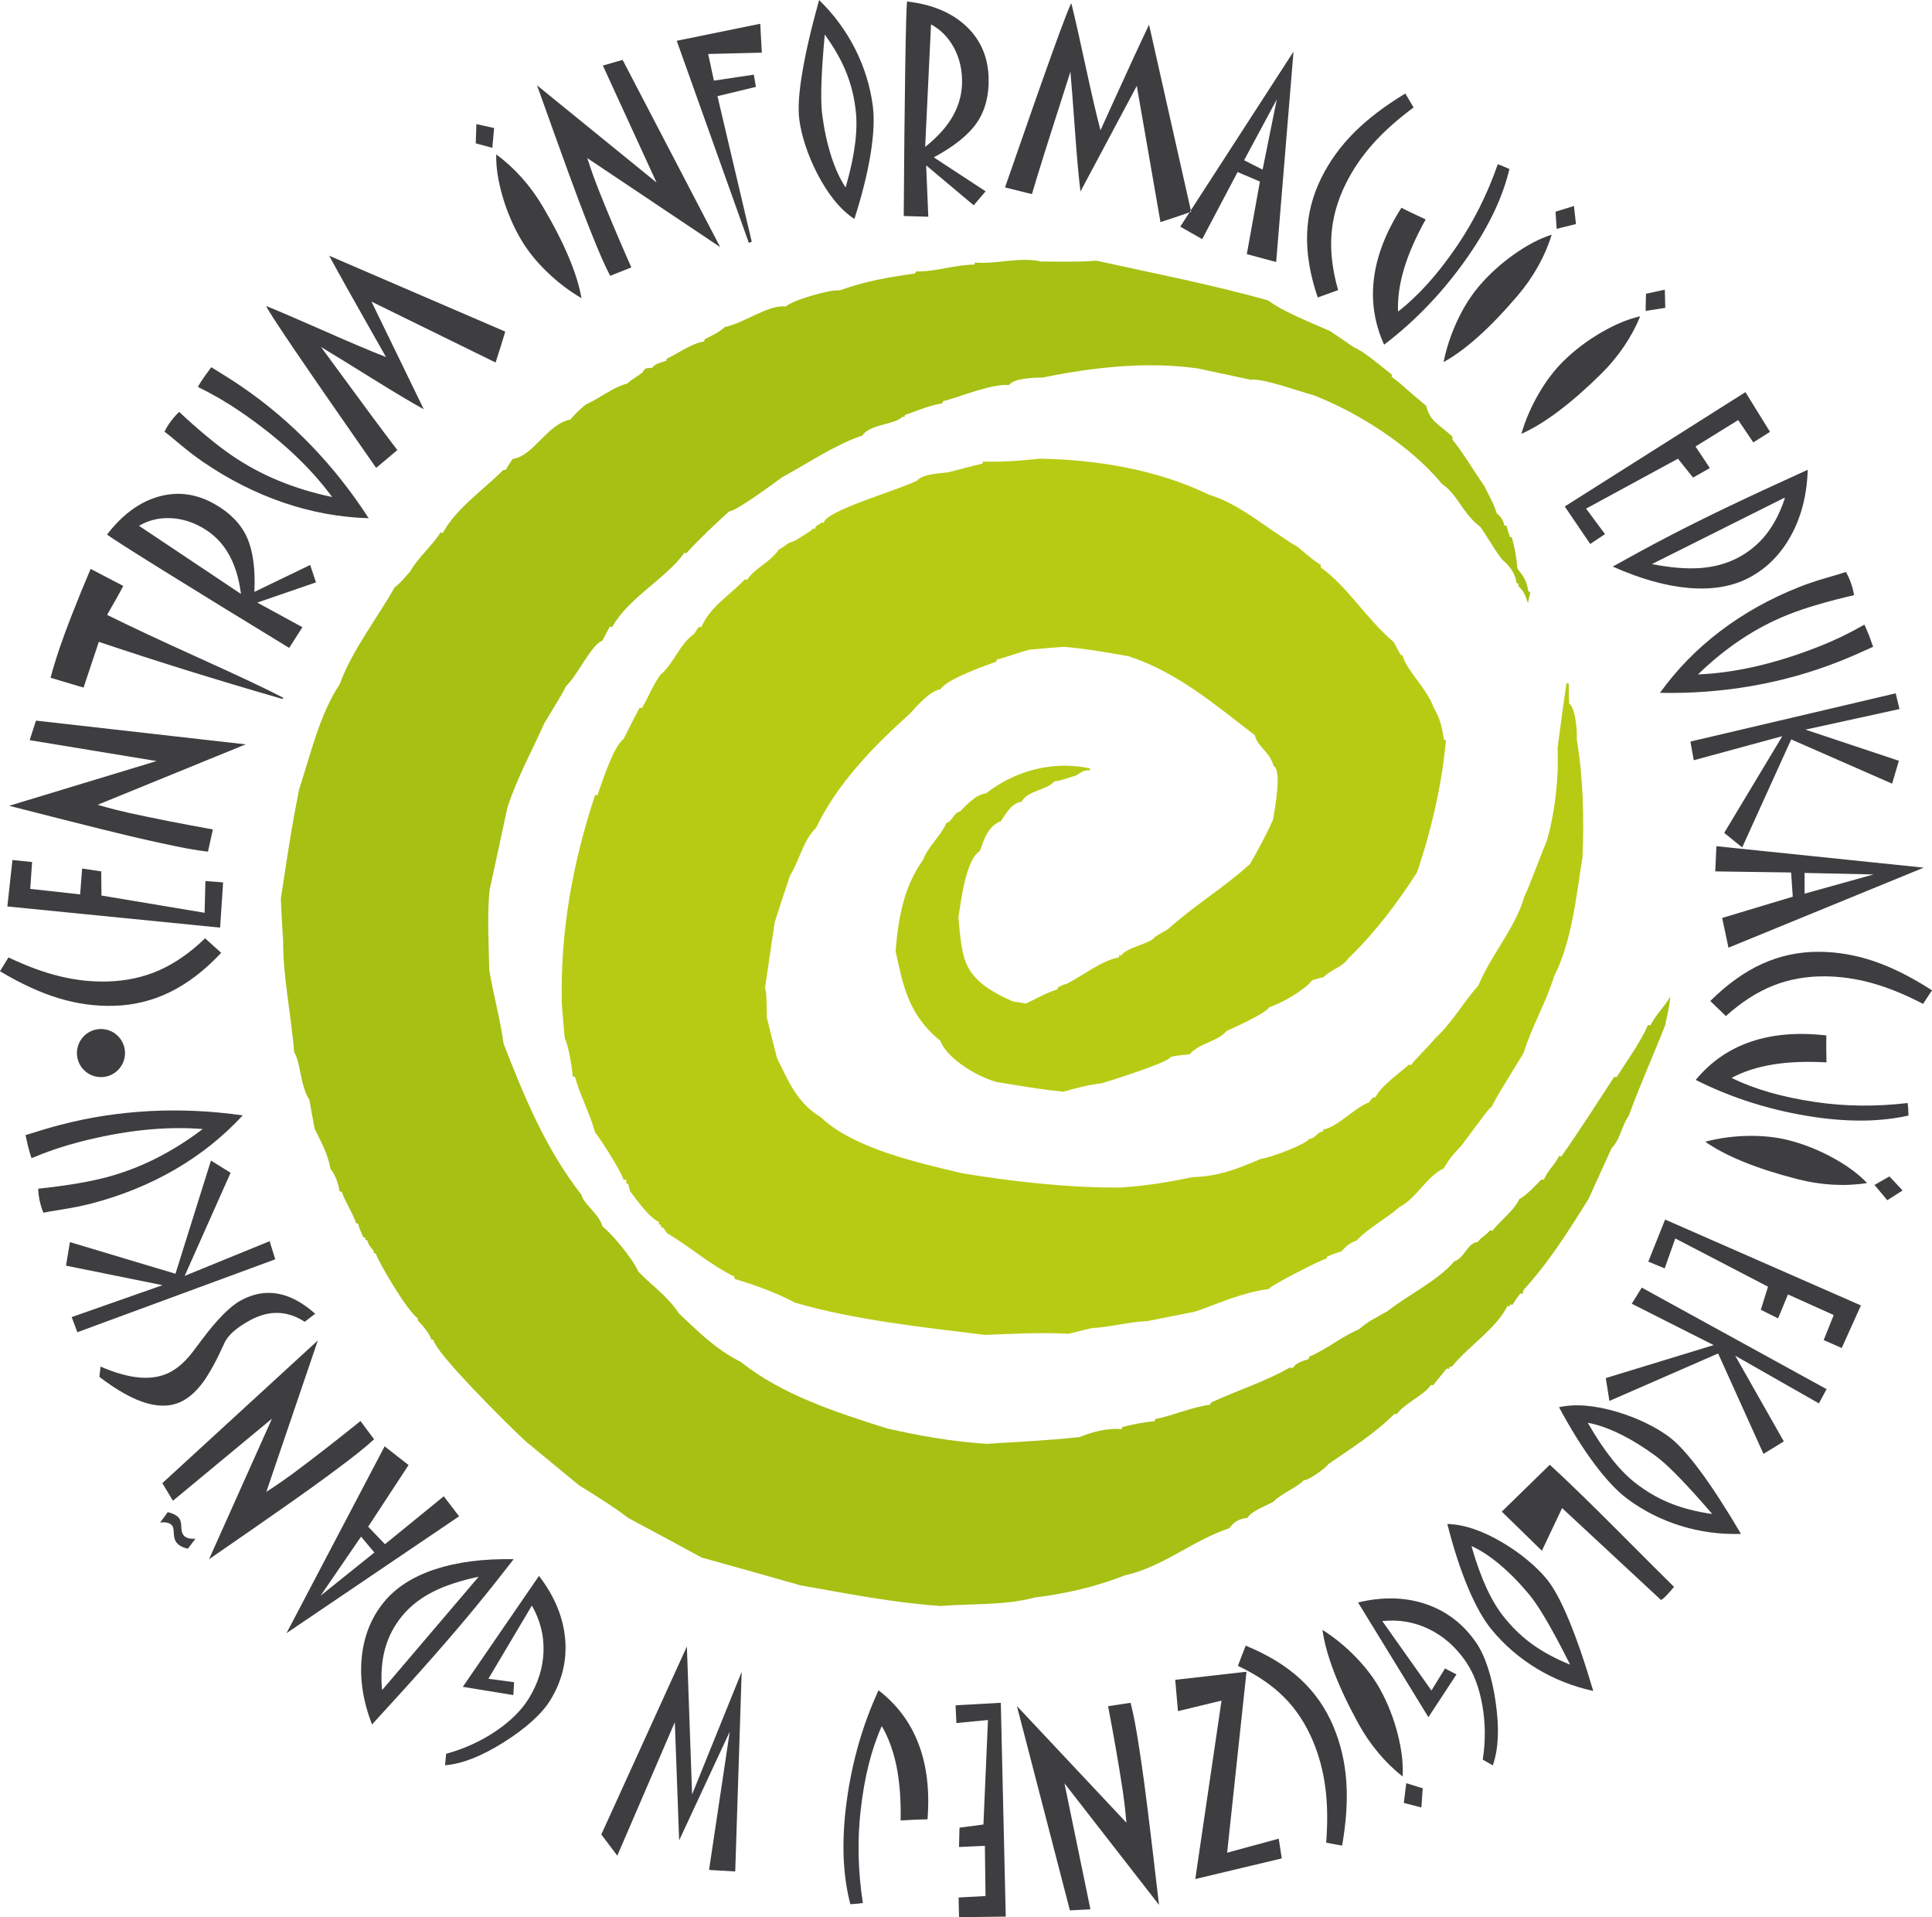
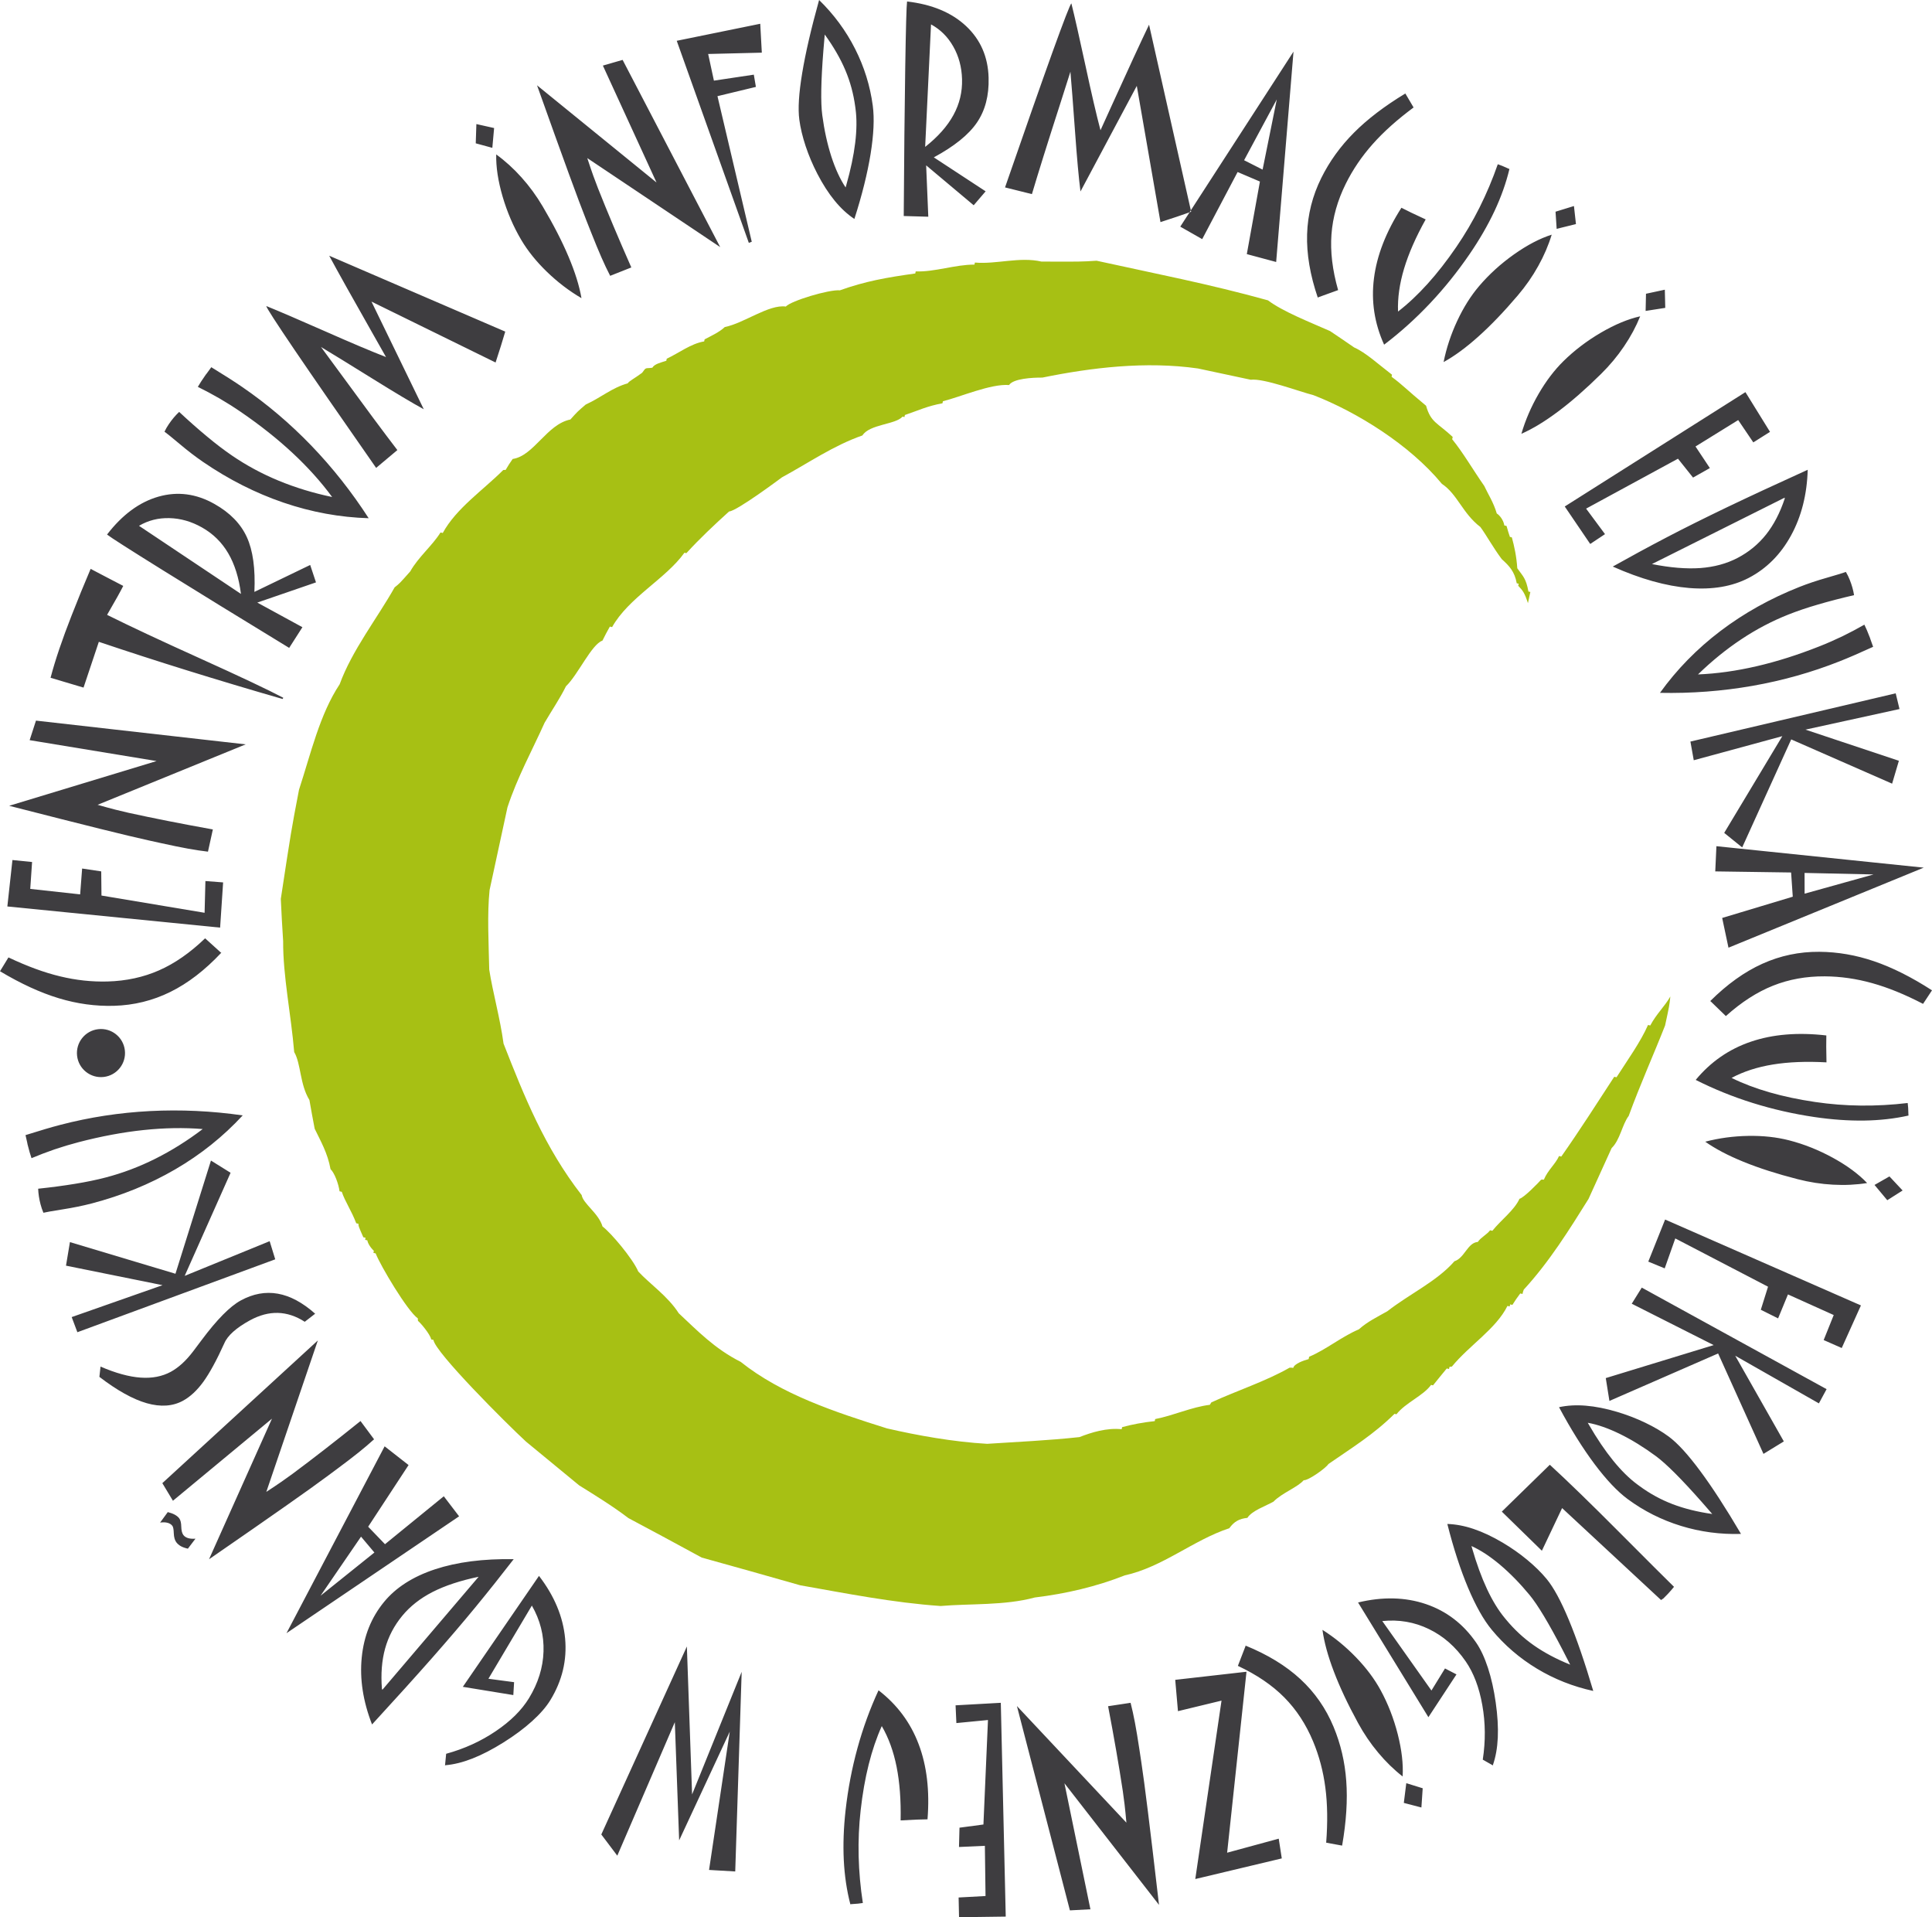
<svg xmlns="http://www.w3.org/2000/svg" version="1.1" id="Warstwa_1" x="0px" y="0px" width="412.639px" height="409.386px" viewBox="0 0 412.639 409.386" enable-background="new 0 0 412.639 409.386" xml:space="preserve">
  <path fill-rule="evenodd" clip-rule="evenodd" fill="#A7C014" d="M170.905,338.505c-7.046-2.023-14.037-3.969-21.028-5.914  c-5.212-2.853-10.437-5.643-15.662-8.433c-3.334-2.551-7.463-5.088-10.508-6.979c-3.788-3.117-7.575-6.234-11.362-9.352  c-4.2-3.871-19.41-19.058-19.771-21.713c-0.206-0.048-0.343-0.079-0.48-0.111c-0.194-1.1-2.377-3.648-2.816-3.947  c-0.028-0.204-0.056-0.408-0.029-0.534c-2.25-1.575-8.05-11.355-9.015-13.887c-0.206-0.047-0.343-0.079-0.479-0.11  c0.041-0.188,0.068-0.314,0.095-0.44c-0.837-0.786-1.346-1.762-1.388-2.232c-0.206-0.048-0.343-0.079-0.48-0.111  c0.041-0.188,0.068-0.313,0.095-0.439c-0.206-0.048-0.343-0.079-0.479-0.11c-1.06-2.421-1.06-2.421-1.033-2.877  c-0.206-0.047-0.343-0.079-0.48-0.11c-1.005-2.672-2.434-4.717-3.082-6.713c-0.206-0.048-0.343-0.079-0.48-0.111  c-0.222-1.634-1.09-3.944-1.927-4.731c-0.623-3.44-2.094-5.957-3.387-8.629c-0.415-2.075-0.762-4.133-1.122-6.129  c-2.075-3.381-1.782-7.73-3.253-10.247c-0.687-8.138-2.401-16.183-2.361-23.691c-0.211-3.016-0.354-6.017-0.497-9.017  c2.218-14.588,2.218-14.588,3.886-23.302c2.547-7.787,4.408-16.061,8.683-22.524c2.657-7.299,8.11-14.215,11.742-20.696  c1.04-0.815,1.04-0.815,3.322-3.387c1.748-3.091,4.716-5.504,6.478-8.328c0.137,0.031,0.274,0.063,0.48,0.11  c2.867-5.272,8.682-9.204,12.907-13.437c0.15-0.031,0.301-0.063,0.507-0.015c0.464-0.816,0.997-1.616,1.516-2.354  c4.534-0.667,7.288-7.416,12.328-8.427c1.518-1.694,1.518-1.694,3.282-3.199c3.271-1.486,5.596-3.586,8.965-4.522  c0.246-0.471,1.532-1.097,3.078-2.256c0.929-1.302,0.615-0.847,2.176-1.08c0.464-0.816,1.82-1.096,2.984-1.487  c0.041-0.188,0.068-0.314,0.095-0.439c2.56-1.189,5.159-3.226,7.994-3.692c0.041-0.188,0.068-0.314,0.095-0.439  c1.382-0.736,3.134-1.518,4.31-2.631c4.136-0.825,9.403-4.883,13.034-4.374c1.053-1.208,9.213-3.674,11.543-3.465  c5.38-1.922,9.873-2.73,16.104-3.598c0.041-0.188,0.068-0.314,0.095-0.439c4.069,0.149,8.45-1.477,12.547-1.453  c0.041-0.188,0.067-0.314,0.095-0.439c4.591,0.401,9.561-1.286,14.221-0.209c8.412,0.032,8.412,0.032,11.769-0.182  c12.157,2.678,24.108,4.978,36.597,8.457c3.156,2.378,8.859,4.619,13.261,6.559c1.701,1.119,3.389,2.3,5.146,3.497  c2.495,1.104,5.131,3.56,8.094,5.827c-0.026,0.125-0.054,0.251-0.095,0.44c2.36,1.732,3.28,2.802,7.369,6.187  c1.021,3.599,2.391,3.586,5.685,6.655c-0.026,0.125-0.067,0.314-0.108,0.502c2.28,2.769,4.425,6.496,6.843,9.956  c0.784,1.698,1.979,3.491,2.683,5.896c0.453,0.237,1.441,1.322,1.608,2.547c0.137,0.032,0.274,0.064,0.479,0.111  c0.193,0.77,0.455,1.556,0.717,2.341c0.138,0.032,0.274,0.064,0.411,0.095c0.524,1.902,0.995,4.054,1.164,6.599  c1.209,1.73,1.854,2.077,2.38,4.968c0.137,0.032,0.274,0.063,0.411,0.095c-0.163,0.754-0.339,1.57-0.516,2.387  c-0.689-2.137-1.074-2.688-2.076-3.71c0.041-0.188,0.068-0.314,0.095-0.44c-0.137-0.032-0.274-0.063-0.411-0.095  c-0.457-2.545-1.638-3.741-3.202-5.158c-1.896-2.548-3.229-5.033-4.562-6.857c-3.828-2.929-4.892-6.999-8.225-9.22  c-6.84-8.306-18.129-15.333-27.425-18.932c-3.002-0.76-10.652-3.648-13.392-3.292c-3.783-0.809-7.565-1.617-11.28-2.409  c-11.169-1.592-22.771-0.184-33.233,1.948c-2.082-0.02-6.233,0.208-7.107,1.589c-3.892-0.306-10.407,2.541-14.132,3.46  c-0.027,0.125-0.055,0.251-0.095,0.439c-3.218,0.575-5.23,1.561-8.024,2.499c-0.027,0.125-0.054,0.251-0.095,0.439  c-0.137-0.032-0.274-0.063-0.411-0.095c-1.449,1.709-7.039,1.604-8.569,4.021c-6.147,2.14-11.483,5.853-17.19,8.952  c0,0-9.618,7.208-11.289,7.283c-3.132,2.837-6.291,5.8-9.121,8.904c-0.137-0.032-0.274-0.063-0.411-0.095  c-4.017,5.6-11.928,9.575-15.451,15.882c-0.206-0.047-0.343-0.079-0.479-0.111c-0.573,0.988-1.079,1.993-1.583,2.997  c-2.328,0.781-5.26,7.357-7.79,9.74c-1.283,2.605-2.963,5.052-4.561,7.782c-2.633,5.854-5.827,11.644-7.938,18.08  c-1.263,5.841-2.539,11.745-3.815,17.648c-0.538,5.151-0.198,11.23-0.077,16.996c0.75,4.854,2.308,10.292,3.059,15.807  c4.406,11.239,8.798,22.211,16.682,32.342c0.318,1.854,3.625,3.87,4.452,6.699c1.797,1.339,6.439,6.829,7.636,9.611  c2.389,2.597,6.34,5.29,8.649,8.923c3.953,3.683,7.646,7.569,13.228,10.376c8.713,6.959,20.133,10.719,31.251,14.211  c6.511,1.505,14.131,2.869,21.379,3.292c6.425-0.428,12.96-0.698,19.74-1.439c2.519-1.001,5.832-2.016,8.997-1.68  c0.041-0.188,0.068-0.313,0.096-0.439c2.067-0.577,4.615-1.044,6.971-1.291c0.041-0.188,0.068-0.313,0.096-0.439  c3.902-0.746,7.749-2.562,11.666-3.041c0.109-0.173,0.219-0.345,0.328-0.518c5.435-2.503,11.623-4.502,16.714-7.414  c0.219-0.016,0.507-0.015,0.781,0.049c0.189-0.879,2.216-1.598,3.284-1.879c0.041-0.188,0.081-0.377,0.108-0.502  c3.642-1.532,6.896-4.275,10.62-5.854c1.874-1.678,3.954-2.647,6.09-3.868c4.76-3.714,10.592-6.389,14.323-10.67  c2.163-0.688,2.801-3.969,4.992-4.122c0.643-0.973,1.833-1.488,2.626-2.492c0.137,0.031,0.273,0.063,0.479,0.11  c1.872-2.337,4.69-4.389,5.796-6.837c0.903-0.187,4.049-3.417,4.623-4.075c0.15-0.031,0.369-0.047,0.575,0.001  c0.887-2.104,2.432-3.263,3.251-5.052c0.137,0.032,0.273,0.063,0.479,0.111c3.948-5.616,7.65-11.421,11.311-17.037  c0.137,0.031,0.274,0.063,0.479,0.111c2.281-3.562,5.164-7.577,6.732-11.172c0.138,0.032,0.274,0.063,0.48,0.111  c1.338-2.526,3.115-4.094,4.289-6.196c-0.215,1.994-0.215,1.994-1.125,6.202c-2.398,6.105-5.305,12.556-7.771,19.306  c-1.407,1.851-1.825,5.117-3.645,6.872c-1.637,3.579-3.287,7.22-4.938,10.86c-4.069,6.511-8.372,13.431-13.827,19.357  c-0.136,0.298-0.204,0.612-0.271,0.926c-0.206-0.047-0.343-0.079-0.479-0.11c-0.602,0.784-1.135,1.584-1.681,2.447  c-0.206-0.048-0.343-0.08-0.48-0.111c-0.026,0.126-0.054,0.251-0.095,0.439c-0.205-0.047-0.343-0.079-0.479-0.11  c-2.43,4.911-8.148,8.403-11.866,12.952c-0.22,0.015-0.37,0.046-0.521,0.077c-0.027,0.125-0.055,0.251-0.096,0.439  c-0.205-0.047-0.343-0.079-0.479-0.111c-0.971,1.161-1.954,2.385-2.938,3.607c-0.137-0.031-0.274-0.063-0.411-0.095  c-1.735,2.368-5.418,3.76-7.399,6.27c-0.138-0.032-0.274-0.063-0.411-0.096c-4.485,4.437-9.125,7.256-14.118,10.718  c-0.465,0.815-4.295,3.557-5.282,3.461c-1.34,1.537-4.611,2.693-6.457,4.574c-1.643,0.939-4.586,1.908-5.569,3.461  c-1.768,0.186-2.835,0.796-3.859,2.207c-7.832,2.608-14.164,8.268-22.326,10.074c-6.133,2.407-12.501,3.903-19.226,4.723  c-6.423,1.747-13.877,1.278-20.109,1.816C190.75,342.233,180.608,340.22,170.905,338.505" />
-   <path fill-rule="evenodd" clip-rule="evenodd" fill="#B8CB14" d="M218.223,171.167c-2.29,0.367-3.294,2.55-4.499,4.205  c-2.608,0.995-3.56,3.741-4.412,6.319c-3.036,1.851-4.039,10.64-4.618,14.188c0.879,9.158,0.731,13.147,11.602,17.947  c0.91,0.148,1.821,0.297,2.802,0.457c2.099-0.954,4.325-2.258,6.754-3.034c0.029-0.181,0.049-0.301,0.068-0.421  c0.521-0.101,0.809-0.548,1.769-0.699c3.197-1.517,7.667-5.109,11.287-5.691c0.029-0.18,0.059-0.361,0.079-0.481  c0.14,0.023,0.28,0.046,0.42,0.069c1.075-1.739,6.545-2.637,7.11-3.903c0.889-0.596,1.838-1.12,2.786-1.645  c5.736-5.177,12.027-8.904,17.604-13.983c1.801-3.102,3.562-6.396,4.932-9.506c0.354-2.166,1.948-10.611,0.074-11.473  c-0.739-2.961-3.494-4.151-3.973-6.514c-8.814-6.81-16.519-13.377-26.884-16.86c-4.965-0.872-9.369-1.653-13.912-2.023  c-2.471,0.152-4.882,0.376-7.292,0.6c-2.399,0.597-5.017,1.651-7.036,2.125c-0.02,0.12-0.039,0.24-0.068,0.421  c-2.219,0.811-10.683,3.752-11.977,5.949c-2.2,0.258-5.13,3.67-6.446,5.122c-7.921,7.104-15.62,15.048-20.103,24.443  c-2.822,2.75-3.39,6.67-5.54,10.147c-1.12,3.337-2.24,6.673-3.29,10.022c-0.686,4.642-1.372,9.284-2.067,13.987  c0.304,1.223,0.304,1.223,0.4,6.363c0.679,2.889,1.429,5.79,2.178,8.69c2.124,4.175,4.071,9.433,9.253,12.501  c6.904,6.622,20.219,9.659,30.331,12.051c10.72,1.75,22.439,3.106,33.744,3.038c5.381-0.357,9.961-1.092,15.47-2.23  c5.492-0.153,9.568-1.772,14.594-3.916c1.9-0.184,9.564-3.069,10.262-4.253c1.37-0.022,1.526-1.418,2.916-1.562  c0.029-0.18,0.049-0.301,0.068-0.421c3.189-0.591,6.579-4.606,9.797-5.811c0.448-0.544,0.457-1.036,1.406-1.129  c1.104-2.352,5.156-5.147,7.102-6.929c0.141,0.022,0.28,0.045,0.49,0.079c0.418-0.796,3.391-3.583,5.185-5.76  c3.641-3.357,6.009-7.726,9.169-11.224c2.83-6.762,7.904-12.293,9.765-18.844c1.551-3.328,3.325-8.472,4.835-11.992  c1.802-6.189,2.607-13.775,2.309-19.875c0.615-4.654,1.222-9.248,1.897-13.83c0.14,0.022,0.28,0.045,0.49,0.08  c-0.016,1.417,0.039,2.846,0.094,4.275c1.303,0.83,1.738,5.656,1.625,7.674c1.355,8.001,1.583,16.744,1.219,25.144  c-1.286,7.878-2.194,17.856-6.103,25.493c-1.594,5.358-4.769,10.706-6.472,16.294c-5.882,9.599-5.882,9.599-6.847,11.54  c-0.56,0.341-0.56,0.341-6.457,8.27c-1.565,1.658-2.612,2.784-3.736,4.824c-3.826,1.845-5.703,6.293-9.479,8.27  c-2.693,2.401-6.788,4.573-9.151,7.151c-1.759,0.639-2.137,1.194-3.254,2.309c-1.06,0.321-2.059,0.714-3.058,1.106  c-0.02,0.12-0.039,0.24-0.069,0.421c-1.03,0.141-12.257,5.903-12.354,6.505c-5.811,0.78-10.565,3.029-15.752,4.838  c-3.419,0.677-6.839,1.354-10.258,2.03c-3.981,0.153-7.909,1.303-11.751,1.479c-1.719,0.398-3.368,0.809-5.018,1.219  c-6.204-0.333-12.016,0.015-17.808,0.243c-13.471-1.644-28.172-3.24-40.599-6.873c-4.239-2.235-8.656-3.821-12.912-5.071  c-0.041-0.191-0.082-0.384-0.062-0.504c-5.591-2.765-9.585-6.504-14.385-9.264c-0.754-1.11-0.674-1.159-1.355-1.394  c0.029-0.181,0.049-0.301,0.068-0.421c-0.21-0.035-0.35-0.058-0.49-0.08c0.03-0.181,0.059-0.361,0.079-0.481  c-2.405-1.134-5.229-5.423-6.193-6.568c-0.132-0.515-0.263-1.03-0.395-1.546c-0.2-0.095-0.331-0.178-0.471-0.2  c0.039-0.24,0.079-0.481,0.108-0.662c-0.28-0.045-0.491-0.08-0.701-0.114c-0.024-1.177-5.593-9.804-5.994-9.992  c-1.174-4.267-3.387-8.333-4.309-11.941c-0.21-0.034-0.351-0.057-0.49-0.08c-0.167-2.064-0.962-6.887-1.697-8.118  c-0.238-2.509-0.476-5.018-0.644-7.515c-0.3-15.793,2.387-30.05,7.114-44.468c0.14,0.022,0.28,0.046,0.49,0.08  c1.032-2.795,3.339-10.322,5.645-12.107c1.083-2.231,2.237-4.451,3.381-6.61c0.14,0.023,0.28,0.046,0.49,0.08  c1.493-2.535,2.286-4.751,3.88-7.023c3.103-2.705,4.091-6.557,7.266-8.817c0.298-0.507,0.667-1.002,1.036-1.498  c0.14,0.023,0.28,0.046,0.49,0.08c2.046-4.605,5.981-6.68,9.292-10.215c0.14,0.022,0.28,0.045,0.49,0.08  c1.792-2.609,4.921-3.705,6.813-6.483c1.558-0.733,1.516-1.358,3.236-1.756c3.674-2.241,3.674-2.241,3.963-2.688  c0.14,0.023,0.28,0.046,0.49,0.08c0.157-0.962,0.998-0.825,1.376-1.381c0.14,0.023,0.28,0.046,0.49,0.08  c0.432-2.646,15.576-6.843,19.96-9.029c1.086-1.367,4.567-1.539,6.767-1.798c2.409-0.656,4.808-1.253,7.208-1.849  c0.029-0.181,0.049-0.301,0.068-0.421c3.862,0.136,8.083-0.163,12.113-0.616c11.626,0.168,25.028,2.232,36.15,7.69  c6.659,1.951,12.599,7.428,19.033,11.195c3.351,2.832,3.351,2.832,4.914,3.828c-0.02,0.12-0.049,0.301-0.079,0.481  c5.735,4.085,9.779,11.043,15.598,15.944c0.503,0.885,0.996,1.83,1.488,2.775c0.141,0.023,0.281,0.046,0.421,0.068  c0.6,2.938,5.295,7.224,6.658,11.213c1.298,2.188,1.733,3.926,2.192,6.841c0.141,0.023,0.28,0.046,0.42,0.069  c-0.861,9.245-3.021,18.957-6.193,28.256c-4.142,6.425-8.834,12.698-14.649,18.355c-1.563,2.091-3.284,2.057-5.329,4.008  c-0.82,0.175-1.649,0.409-2.409,0.656c-1.555,2.03-6.407,4.882-9.136,5.733c-0.796,1.352-7.71,4.483-9.099,5.06  c-2.123,2.432-5.734,2.521-7.938,5.003c-0.819,0.175-2.251,0.126-4.05,0.573c-0.187,1.143-14.279,5.512-14.729,5.623  c-3.23,0.399-5.569,1.067-8.208,1.81c-5.225-0.605-5.225-0.605-14.333-2.093c-4.937-1.484-10.641-5.317-11.942-8.803  c-7.051-5.72-7.992-12.294-9.544-19.093c0.578-7.068,1.738-13.732,5.842-19.484c1.32-3.242,3.775-5.064,5.037-7.946  c1.27-0.287,1.514-2.223,2.833-2.377c1.207-1.223,3.57-3.801,5.601-3.902c5.778-4.552,13.903-7.178,22.232-5.324  c-0.02,0.12-0.039,0.241-0.068,0.421c-1.262-0.206-2.029,0.533-2.828,1.021c-1.819,0.567-3.208,1.144-4.748,1.324  C223.658,168.719,219.476,168.777,218.223,171.167" />
  <path fill-rule="evenodd" clip-rule="evenodd" fill="#3E3D40" d="M5.45,242.382c1.562-0.485,2.954-0.917,4.164-1.276  c1.209-0.358,2.327-0.667,3.335-0.931c6.192-1.612,12.559-2.588,19.108-2.929c6.552-0.334,13.139-0.028,19.78,0.926  c-4.168,4.515-8.981,8.365-14.436,11.535c-5.454,3.171-11.409,5.596-17.871,7.279c-1.843,0.479-3.893,0.899-6.155,1.253  c-2.268,0.362-3.597,0.596-3.998,0.7l-0.099,0.025c-0.12-0.292-0.241-0.593-0.347-0.897c-0.106-0.306-0.193-0.606-0.268-0.893  c-0.15-0.573-0.271-1.137-0.355-1.701c-0.083-0.555-0.14-1.109-0.158-1.646c2.877-0.304,5.506-0.655,7.887-1.048  c2.384-0.385,4.557-0.838,6.507-1.345c3.629-0.945,7.182-2.282,10.641-4.014s6.835-3.844,10.113-6.334  c-4.012-0.328-8.227-0.254-12.635,0.213c-4.401,0.463-9.031,1.328-13.879,2.591c-1.745,0.455-3.456,0.97-5.136,1.538  c-1.677,0.577-3.316,1.206-4.917,1.876c-0.141-0.409-0.275-0.82-0.394-1.244c-0.12-0.424-0.271-1.006-0.461-1.734  c-0.008-0.032-0.027-0.141-0.056-0.317C5.691,243.438,5.568,242.903,5.45,242.382 M45.057,247.814l4.191,2.61l-9.802,22.013  l18.148-7.409l1.192,3.874L16.526,284.47l-1.215-3.232l19.402-6.813l-20.617-4.168l0.84-5.027l22.54,6.756L45.057,247.814z   M21.47,291.809c3.228,1.394,6.073,2.175,8.541,2.352c2.469,0.179,4.631-0.239,6.474-1.243c0.811-0.442,1.62-1.027,2.419-1.753  c0.799-0.726,1.582-1.606,2.365-2.629c0.409-0.522,0.995-1.305,1.765-2.351c3.286-4.404,6.08-7.237,8.391-8.498  c2.623-1.431,5.261-1.914,7.906-1.447s5.305,1.898,7.98,4.277l-2.222,1.722c-1.888-1.217-3.801-1.842-5.738-1.895  s-3.926,0.473-5.955,1.578c-1.471,0.804-2.658,1.614-3.58,2.435c-0.914,0.816-1.555,1.639-1.908,2.477  c-1.64,3.622-3.134,6.364-4.476,8.216c-1.344,1.85-2.796,3.2-4.348,4.048c-2.185,1.191-4.766,1.373-7.731,0.531  c-2.958-0.846-6.331-2.718-10.123-5.625L21.47,291.809z M35.835,322.879c0.583,0.146,1.077,0.327,1.498,0.554  c0.413,0.23,0.731,0.489,0.95,0.781c0.276,0.375,0.42,0.964,0.432,1.776c0.021,0.808,0.168,1.404,0.441,1.771  c0.227,0.307,0.562,0.531,1.002,0.669c0.445,0.132,0.972,0.174,1.591,0.126l-1.622,2.132c-0.621-0.141-1.121-0.317-1.518-0.539  c-0.39-0.226-0.711-0.504-0.959-0.837c-0.322-0.435-0.496-1.065-0.531-1.894c-0.024-0.826-0.121-1.354-0.297-1.593  c-0.237-0.319-0.58-0.539-1.028-0.659c-0.448-0.121-0.984-0.135-1.596-0.049L35.835,322.879z M67.886,286.226l-11.007,32.338  c1.313-0.858,2.419-1.597,3.303-2.211c0.883-0.613,1.647-1.16,2.3-1.645c2.215-1.645,4.526-3.402,6.925-5.268  c2.405-1.872,4.939-3.869,7.59-6.007l2.896,3.9c-0.966,0.886-2.072,1.824-3.301,2.81c-1.235,0.991-2.776,2.167-4.618,3.535  l-2.133,1.585c-1.978,1.468-4.875,3.545-8.701,6.229c-3.826,2.684-9.322,6.512-16.497,11.46l13.443-30.023l-21.151,17.529  l-2.264-3.759L67.886,286.226z M82.151,308.834l5.112,3.999L78.632,326l3.595,3.734L94.785,319.5l3.27,4.28l-36.866,24.956  L82.151,308.834z M77.11,328.123l-8.643,12.611l11.497-9.223L77.11,328.123z M79.462,368.225c-1.928-4.946-2.66-9.709-2.202-14.307  c0.457-4.598,2.048-8.549,4.767-11.857c2.531-3.08,6.157-5.402,10.869-6.964c4.719-1.558,10.319-2.28,16.818-2.166  c-1.297,1.672-2.622,3.366-3.982,5.074c-1.359,1.71-2.781,3.467-4.275,5.284c-2.589,3.152-5.643,6.724-9.149,10.711  C88.797,357.983,84.517,362.727,79.462,368.225z M102.225,336.689c-3.926,0.817-7.21,1.909-9.851,3.256  c-2.634,1.354-4.794,3.051-6.476,5.099c-1.72,2.092-2.935,4.412-3.647,6.971c-0.706,2.554-0.929,5.426-0.678,8.601l0.093,0.208  L102.225,336.689z M98.852,360.188l16.265-23.688c3.289,4.278,5.149,8.736,5.581,13.372c0.425,4.634-0.627,9.019-3.154,13.158  c-0.877,1.438-2.178,2.936-3.906,4.498c-1.727,1.563-3.753,3.063-6.069,4.516c-2.363,1.483-4.584,2.637-6.659,3.452  c-2.07,0.809-4.01,1.291-5.804,1.435l-0.066,0.109l0.25-2.555c3.892-1.066,7.425-2.678,10.589-4.822  c3.17-2.14,5.539-4.492,7.096-7.042c1.962-3.215,3.004-6.546,3.109-9.981c0.116-3.44-0.717-6.705-2.488-9.799l-9.28,15.625  l5.484,0.73l-0.165,2.754L98.852,360.188z M128.428,391.715l18.275-40.14l1.115,31.59l10.59-26.174l-1.376,42.623l-5.592-0.324  l4.423-29.534l-10.809,23.222l-0.924-25.24l-12.287,28.507L128.428,391.715z M181.618,406.621c-0.768-2.947-1.233-6.092-1.402-9.441  c-0.16-3.348-0.036-6.885,0.382-10.611c0.511-4.55,1.356-8.979,2.538-13.283c1.18-4.297,2.682-8.42,4.503-12.355  c3.967,3.061,6.825,6.889,8.564,11.497c1.75,4.6,2.383,9.959,1.896,16.054c-0.716,0.005-1.51,0.026-2.393,0.063  c-0.871,0.03-1.995,0.092-3.349,0.17c0.086-4.335-0.202-8.147-0.861-11.45c-0.66-3.302-1.714-6.205-3.165-8.693  c-1.109,2.457-2.038,5.189-2.793,8.195c-0.755,3.007-1.327,6.281-1.723,9.814c-0.362,3.222-0.506,6.484-0.425,9.781  c0.081,3.305,0.38,6.635,0.898,9.988c-0.557,0.101-1.384,0.187-2.472,0.243L181.618,406.621z M204.832,409.386l-0.089-4.215  l5.747-0.312l-0.14-10.721l-5.529,0.251l0.109-4.123l5.112-0.681l0.97-22.31l-6.748,0.653l-0.172-3.789l9.66-0.539l1.055,45.653  L204.832,409.386z M217.195,364.293l23.385,24.901c-0.142-1.562-0.273-2.886-0.4-3.953c-0.128-1.069-0.252-2-0.372-2.803  c-0.413-2.729-0.881-5.595-1.402-8.589c-0.521-3.003-1.097-6.178-1.738-9.521l4.804-0.727c0.328,1.27,0.637,2.687,0.931,4.234  c0.295,1.555,0.61,3.468,0.952,5.736l0.397,2.628c0.369,2.436,0.843,5.968,1.416,10.605c0.573,4.639,1.372,11.289,2.374,19.946  l-20.198-25.966l5.548,26.906l-4.382,0.233L217.195,364.293z M255.29,401.232l5.604-38.096l-9.303,2.249l-0.585-6.688l15.221-1.729  l-4.135,38.642l11.02-2.997l0.652,4.215L255.29,401.232z M264.389,355.714l1.642-4.249l-0.039-0.094  c4.745,1.93,8.654,4.318,11.736,7.161c3.081,2.844,5.448,6.24,7.094,10.194c1.513,3.633,2.418,7.483,2.712,11.56  c0.303,4.073,0.01,8.678-0.882,13.807l-3.405-0.627c0.335-4.348,0.284-8.26-0.176-11.744c-0.449-3.479-1.322-6.766-2.613-9.868  c-1.528-3.673-3.588-6.813-6.161-9.408C271.717,359.842,268.42,357.603,264.389,355.714z M299.829,384.975l0.528-4.213l3.505,1.089  l-0.278,4.104L299.829,384.975z M299.576,379.328c-1.861-1.452-3.604-3.145-5.221-5.087c-1.626-1.938-3.062-4.058-4.314-6.354  c-2.175-3.99-3.895-7.641-5.152-10.956c-1.266-3.311-2.075-6.281-2.438-8.908c2.589,1.635,4.979,3.6,7.174,5.873  c2.198,2.281,3.944,4.617,5.249,7.011c1.584,2.905,2.801,6.04,3.658,9.399C299.386,373.676,299.732,376.679,299.576,379.328z   M305.08,366.672l-15.025-24.494c5.246-1.264,10.076-1.15,14.488,0.341c4.403,1.496,7.983,4.24,10.737,8.232  c0.956,1.387,1.795,3.185,2.521,5.398c0.725,2.214,1.271,4.675,1.656,7.382c0.394,2.761,0.544,5.259,0.445,7.485  c-0.104,2.221-0.453,4.189-1.051,5.887l0.072,0.104l-2.231-1.268c0.61-3.988,0.575-7.872-0.098-11.635  c-0.665-3.766-1.851-6.886-3.548-9.346c-2.139-3.101-4.757-5.407-7.854-6.899c-3.096-1.506-6.417-2.074-9.963-1.714l10.5,14.833  l2.897-4.713l2.45,1.271L305.08,366.672z M340.289,361.069c-4.311-0.938-8.327-2.525-12.035-4.764  c-3.713-2.244-6.92-5.007-9.64-8.294c-1.743-2.106-3.426-5.097-5.066-8.979c-1.629-3.881-3.111-8.421-4.424-13.62  c1.805,0.058,3.678,0.408,5.635,1.074c1.951,0.659,4.018,1.631,6.192,2.918c1.854,1.102,3.604,2.324,5.236,3.675  c1.64,1.358,3.014,2.715,4.142,4.077c1.488,1.801,3.066,4.703,4.741,8.732C336.746,349.907,338.485,354.971,340.289,361.069z   M321.669,345.836c1.759,2.127,3.737,3.96,5.931,5.497c2.198,1.541,4.785,2.917,7.761,4.124c-0.371-0.703-0.894-1.731-1.572-3.07  c-3.006-5.785-5.375-9.725-7.112-11.824c-2.065-2.498-4.172-4.645-6.32-6.459c-2.15-1.803-4.178-3.125-6.081-3.979l0.137,0.471  c1.915,6.631,4.235,11.588,6.955,14.875L321.669,345.836z M329.316,331.129l-8.557-8.353l10.253-10.008  c3.87,3.556,8.827,8.369,14.866,14.435c6.044,6.069,9.935,9.942,11.659,11.632c-0.199,0.243-0.397,0.486-0.608,0.729  c-0.205,0.237-0.451,0.505-0.729,0.812l0.033-0.037c-0.199,0.219-0.521,0.544-0.956,0.972l-0.506,0.341l-21.135-19.632  L329.316,331.129z M371.844,327.537c-4.411,0.134-8.691-0.436-12.83-1.711c-4.146-1.279-7.927-3.184-11.36-5.715  c-2.201-1.622-4.557-4.117-7.088-7.487c-2.521-3.371-5.057-7.419-7.587-12.146c1.765-0.381,3.666-0.494,5.727-0.32  c2.053,0.168,4.293,0.609,6.714,1.333c2.066,0.619,4.059,1.384,5.971,2.3c1.919,0.92,3.581,1.903,5.005,2.953  c1.88,1.387,4.112,3.821,6.712,7.326C365.706,317.563,368.619,322.056,371.844,327.537z M350.092,317.261  c2.221,1.638,4.584,2.938,7.084,3.898c2.507,0.965,5.349,1.673,8.528,2.124c-0.531-0.592-1.286-1.464-2.269-2.599  c-4.316-4.885-7.567-8.135-9.761-9.752c-2.609-1.925-5.172-3.497-7.696-4.738c-2.521-1.229-4.809-2.021-6.861-2.389l0.245,0.424  c3.464,5.97,6.914,10.219,10.348,12.75L350.092,317.261z M343.742,299.141l-0.779-4.877l23.044-7.044l-17.498-8.835l2.142-3.441  l39.475,21.682l-1.643,3.037l-17.872-10.174l10.381,18.297l-4.346,2.663l-9.688-21.443L343.742,299.141z M393.36,287.843  l-3.857-1.701l2.146-5.34l-9.774-4.404l-2.109,5.117l-3.69-1.842l1.544-4.921l-19.811-10.307l-2.26,6.392l-3.506-1.445l3.593-8.983  l41.822,18.339L393.36,287.843z M403.085,256.281l-2.721-3.26l3.186-1.82l2.812,3.003L403.085,256.281z M398.783,252.615  c-2.332,0.372-4.757,0.491-7.281,0.351c-2.527-0.134-5.056-0.529-7.588-1.181c-4.403-1.129-8.246-2.361-11.528-3.702  c-3.284-1.332-6.01-2.767-8.178-4.294c2.961-0.777,6.028-1.187,9.188-1.24c3.167-0.052,6.065,0.264,8.706,0.942  c3.205,0.822,6.328,2.071,9.37,3.734C394.52,248.899,396.952,250.694,398.783,252.615z M407.625,238.203  c-2.973,0.666-6.132,1.021-9.484,1.072c-3.352,0.044-6.883-0.203-10.593-0.751c-4.529-0.669-8.925-1.67-13.186-3.001  c-4.253-1.328-8.322-2.974-12.191-4.931c3.197-3.857,7.124-6.58,11.788-8.159c4.659-1.587,10.037-2.033,16.111-1.333  c-0.021,0.716-0.025,1.51-0.02,2.393c0,0.872,0.021,1.997,0.053,3.354c-4.329-0.237-8.15-0.083-11.473,0.462  c-3.323,0.544-6.263,1.495-8.799,2.857c2.416,1.195,5.113,2.219,8.092,3.078c2.98,0.859,6.232,1.545,9.749,2.064  c3.206,0.474,6.463,0.732,9.76,0.766c3.306,0.035,6.645-0.147,10.015-0.549c0.081,0.56,0.137,1.39,0.156,2.479L407.625,238.203z   M368.611,216.963l-3.271-3.17l-0.101-0.001c3.631-3.615,7.356-6.28,11.178-8.006c3.822-1.725,7.873-2.577,12.155-2.547  c3.937,0.028,7.834,0.698,11.7,2.021c3.868,1.314,7.992,3.383,12.366,6.206l-1.909,2.891c-3.87-2.009-7.491-3.49-10.879-4.429  c-3.379-0.946-6.744-1.426-10.104-1.449c-3.979-0.027-7.674,0.64-11.069,1.995C375.275,211.83,371.925,213.99,368.611,216.963z   M369.171,202.361l-1.346-6.349l15.076-4.539l-0.354-5.171l-16.199-0.232l0.247-5.382l44.281,4.581L369.171,202.361z   M385.432,190.826l14.728-4.106l-14.737-0.324L385.432,190.826z M372.1,180.95l-3.843-3.103l12.412-20.653l-18.915,5.142  l-0.713-3.99l43.844-10.3l0.813,3.356l-20.089,4.398l19.956,6.65l-1.446,4.887l-21.55-9.452L372.1,180.95z M400.067,138.113  c-1.491,0.671-2.819,1.271-3.977,1.774c-1.157,0.504-2.229,0.946-3.197,1.329c-5.949,2.355-12.149,4.101-18.608,5.237  c-6.462,1.129-13.037,1.629-19.746,1.491c3.587-4.989,7.895-9.398,12.923-13.209c5.026-3.811,10.642-6.944,16.85-9.401  c1.771-0.702,3.756-1.369,5.957-1.994c2.205-0.637,3.497-1.03,3.883-1.182l0.094-0.038c0.155,0.275,0.313,0.559,0.455,0.848  c0.142,0.291,0.265,0.579,0.375,0.854c0.218,0.551,0.405,1.096,0.56,1.645c0.15,0.541,0.273,1.083,0.357,1.616  c-2.819,0.651-5.385,1.321-7.701,2.002c-2.319,0.671-4.422,1.387-6.294,2.127c-3.487,1.38-6.851,3.14-10.071,5.281  c-3.223,2.14-6.316,4.648-9.268,7.519c4.022-0.164,8.196-0.75,12.516-1.75c4.312-0.997,8.8-2.418,13.459-4.264  c1.677-0.664,3.313-1.383,4.911-2.153c1.594-0.777,3.145-1.601,4.651-2.46c0.189,0.389,0.372,0.781,0.542,1.188  c0.171,0.405,0.392,0.964,0.668,1.665c0.013,0.032,0.046,0.138,0.096,0.308C399.699,137.093,399.886,137.61,400.067,138.113z   M386.094,100.31c-0.157,5.307-1.345,9.978-3.563,14.031c-2.217,4.052-5.226,7.067-9.021,9.052  c-3.532,1.847-7.779,2.567-12.727,2.164c-4.952-0.41-10.389-1.933-16.327-4.579c1.848-1.033,3.729-2.073,5.649-3.115  c1.919-1.042,3.914-2.103,5.999-3.193c3.615-1.89,7.821-3.984,12.607-6.286C373.501,106.091,379.294,103.397,386.094,100.31z   M352.821,120.445c3.932,0.781,7.383,1.059,10.34,0.851c2.952-0.217,5.604-0.935,7.953-2.161c2.4-1.255,4.426-2.916,6.08-4.993  c1.647-2.074,2.976-4.632,3.984-7.652l-0.004-0.227L352.821,120.445z M378.042,92.215l-3.568,2.248l-3.227-4.766l-9.117,5.641  l3.063,4.61l-3.591,2.029l-3.217-4.031l-19.623,10.66l4.036,5.447l-3.158,2.099l-5.439-8.002l38.591-24.417L378.042,92.215z   M355.668,65.74l-4.194,0.653l0.08-3.668l4.022-0.864L355.668,65.74z M350.311,67.541c-0.883,2.19-2.028,4.33-3.451,6.421  c-1.414,2.098-3.057,4.061-4.918,5.897c-3.236,3.191-6.271,5.851-9.111,7.974c-2.834,2.128-5.467,3.726-7.893,4.798  c0.858-2.939,2.088-5.779,3.669-8.515c1.588-2.742,3.352-5.063,5.292-6.978c2.357-2.323,5.035-4.356,8.027-6.107  C344.931,69.28,347.722,68.121,350.311,67.541z M336.595,47.848l-4.122,1.017l-0.24-3.661l3.932-1.211L336.595,47.848z   M331.415,50.108c-0.688,2.259-1.644,4.491-2.877,6.697c-1.227,2.213-2.691,4.313-4.387,6.304c-2.945,3.461-5.738,6.375-8.382,8.737  c-2.638,2.368-5.12,4.188-7.444,5.468c0.6-3.001,1.576-5.939,2.913-8.802c1.343-2.87,2.896-5.337,4.664-7.413  c2.145-2.52,4.635-4.779,7.464-6.784C326.207,52.31,328.885,50.912,331.415,50.108z M322.387,36.082  c-0.707,2.963-1.772,5.958-3.194,8.994c-1.431,3.032-3.201,6.097-5.32,9.191c-2.587,3.778-5.412,7.29-8.477,10.536  c-3.06,3.24-6.321,6.176-9.776,8.795c-2.065-4.563-2.791-9.287-2.165-14.171c0.615-4.882,2.572-9.913,5.863-15.064  c0.635,0.332,1.347,0.686,2.143,1.066c0.784,0.383,1.805,0.856,3.037,1.423c-2.111,3.787-3.648,7.289-4.615,10.515  c-0.968,3.226-1.399,6.283-1.288,9.161c2.134-1.647,4.236-3.624,6.314-5.925c2.078-2.301,4.12-4.923,6.129-7.856  c1.831-2.675,3.49-5.488,4.967-8.437c1.48-2.956,2.779-6.037,3.896-9.241c0.538,0.173,1.309,0.486,2.297,0.946L322.387,36.082z   M285.795,61.947l-4.284,1.548l-0.045,0.092c-1.657-4.849-2.419-9.366-2.295-13.557c0.125-4.19,1.136-8.206,3.04-12.042  c1.75-3.525,4.062-6.734,6.945-9.63c2.876-2.9,6.544-5.699,10.998-8.393l1.761,2.981c-3.501,2.6-6.419,5.204-8.748,7.838  c-2.331,2.622-4.238,5.437-5.732,8.446c-1.77,3.563-2.788,7.177-3.059,10.823C284.104,53.708,284.577,57.666,285.795,61.947z   M272.564,55.943l-6.268-1.683l2.8-15.494l-4.768-2.032l-7.561,14.327l-4.684-2.663l24.186-37.376L272.564,55.943z M269.668,36.217  l3.027-14.986l-6.979,12.983L269.668,36.217z M254.409,45.219c-0.959,0.347-1.969,0.694-3.014,1.045  c-1.046,0.358-2.226,0.748-3.539,1.164l-5.058-29.088L230.77,40.884c-0.353-2.693-0.746-7.005-1.172-12.926  c-0.425-5.93-0.757-10.145-0.978-12.644c-0.464,1.501-1.194,3.8-2.198,6.902c-2.682,8.315-4.686,14.727-6.024,19.232l-5.742-1.431  c4.372-12.625,7.755-22.275,10.151-28.93c2.406-6.653,3.742-10.113,4.017-10.368c0.687,2.747,1.682,7.15,2.994,13.209  c1.304,6.067,2.382,10.699,3.227,13.884c0.553-1.212,1.374-3.015,2.455-5.401c3.513-7.741,6.149-13.455,7.917-17.135L254.409,45.219  z M199.446,33.602l11.067,7.252l-2.551,2.976l-10.153-8.523l0.458,10.97l-5.246-0.15c0.082-12.568,0.185-23.12,0.32-31.65  c0.134-8.522,0.265-13.25,0.393-14.161c5.317,0.614,9.523,2.368,12.602,5.254c3.087,2.895,4.688,6.567,4.812,11.035  c0.106,3.799-0.728,6.989-2.501,9.579C206.881,28.771,203.809,31.244,199.446,33.602z M197.597,31.367  c2.735-2.16,4.746-4.426,6.042-6.808c1.297-2.372,1.913-4.921,1.836-7.654c-0.072-2.572-0.695-4.901-1.871-6.967  c-1.167-2.067-2.752-3.641-4.755-4.729L197.597,31.367z M174.944,0c3.16,3.08,5.724,6.555,7.683,10.418  c1.96,3.871,3.217,7.913,3.78,12.141c0.361,2.71,0.205,6.139-0.462,10.3c-0.675,4.154-1.824,8.791-3.466,13.895  c-1.5-1.004-2.902-2.295-4.208-3.896c-1.305-1.594-2.544-3.512-3.705-5.757c-0.991-1.917-1.825-3.881-2.494-5.892  c-0.67-2.02-1.118-3.899-1.351-5.651c-0.31-2.316-0.108-5.613,0.606-9.918C172.034,11.344,173.242,6.127,174.944,0z M182.663,22.786  c-0.366-2.736-1.071-5.338-2.117-7.804c-1.047-2.474-2.513-5.01-4.396-7.61c-0.057,0.792-0.16,1.941-0.293,3.437  c-0.517,6.498-0.595,11.094-0.235,13.796c0.428,3.213,1.077,6.149,1.937,8.827c0.869,2.668,1.887,4.863,3.049,6.595l0.134-0.471  c1.889-6.639,2.548-12.072,1.983-16.301L182.663,22.786z M162.373,5.075l0.337,6.17l-11.46,0.281l1.229,5.693l8.522-1.277  l0.444,2.614l-8.208,1.979l7.323,31.088l-0.625,0.239L144.539,8.712L162.373,5.075z M153.819,52.761l-28.388-19.003  c0.49,1.491,0.917,2.751,1.281,3.764c0.364,1.011,0.694,1.891,0.994,2.647c1.015,2.565,2.115,5.252,3.297,8.052  c1.184,2.808,2.458,5.772,3.836,8.887l-4.517,1.788c-0.606-1.163-1.226-2.474-1.86-3.916c-0.638-1.45-1.375-3.243-2.219-5.375  l-0.979-2.471c-0.906-2.291-2.163-5.625-3.765-10.017c-1.602-4.391-3.877-10.691-6.8-18.9l25.523,20.755l-11.459-24.967l4.216-1.214  L153.819,52.761z M105.533,27.341l-0.381,4.228l-3.54-0.965l0.135-4.111L105.533,27.341z M105.984,32.976  c1.911,1.387,3.71,3.017,5.396,4.901c1.692,1.88,3.2,3.948,4.531,6.2c2.314,3.912,4.161,7.5,5.534,10.77  c1.38,3.265,2.293,6.205,2.747,8.818c-2.644-1.543-5.103-3.423-7.375-5.619c-2.276-2.204-4.103-4.477-5.49-6.823  c-1.685-2.848-3.009-5.939-3.985-9.266C106.369,38.618,105.92,35.629,105.984,32.976z M107.91,70.807  c-0.282,0.979-0.594,2-0.925,3.052c-0.324,1.057-0.703,2.239-1.138,3.546L79.34,64.4l11.168,22.984  c-2.385-1.298-6.105-3.515-11.146-6.651c-5.048-3.141-8.652-5.351-10.804-6.641c0.942,1.257,2.372,3.2,4.291,5.835  c5.152,7.056,9.161,12.448,12.02,16.178l-4.534,3.805c-7.644-10.959-13.462-19.367-17.437-25.218  c-3.969-5.857-5.981-8.972-6.027-9.344c2.627,1.06,6.773,2.843,12.447,5.343c5.675,2.511,10.055,4.361,13.127,5.55  c-0.656-1.16-1.631-2.884-2.925-5.162c-4.197-7.391-7.271-12.882-9.209-16.475L107.91,70.807z M45.13,78.409  c1.391,0.859,2.63,1.626,3.695,2.304c1.064,0.678,2.031,1.318,2.89,1.907c5.28,3.615,10.193,7.78,14.748,12.499  c4.55,4.726,8.641,9.898,12.278,15.537c-6.142-0.184-12.206-1.29-18.176-3.327c-5.971-2.036-11.708-4.939-17.218-8.711  c-1.571-1.077-3.234-2.349-4.983-3.824c-1.761-1.473-2.81-2.324-3.151-2.558l-0.083-0.057c0.142-0.283,0.289-0.572,0.449-0.852  c0.161-0.28,0.331-0.542,0.499-0.787c0.334-0.489,0.681-0.95,1.049-1.384c0.365-0.429,0.746-0.834,1.14-1.2  c2.116,1.973,4.106,3.725,5.966,5.265c1.854,1.547,3.622,2.891,5.283,4.029c3.094,2.118,6.433,3.922,10.009,5.396  c3.577,1.475,7.386,2.637,11.416,3.479c-2.385-3.244-5.206-6.375-8.45-9.397c-3.238-3.017-6.928-5.943-11.062-8.774  c-1.488-1.02-3-1.972-4.531-2.867c-1.536-0.887-3.085-1.712-4.641-2.48c0.216-0.375,0.438-0.746,0.682-1.114  c0.241-0.368,0.58-0.864,1.006-1.485c0.019-0.027,0.089-0.114,0.203-0.251C44.491,79.284,44.814,78.839,45.13,78.409z   M54.334,126.389l11.916-5.751l1.237,3.719l-12.535,4.313l9.639,5.257l-2.83,4.419c-10.73-6.542-19.722-12.066-26.965-16.576  c-7.236-4.504-11.221-7.052-11.935-7.628c3.265-4.242,6.935-6.944,10.994-8.097c4.07-1.154,8.042-0.636,11.936,1.559  c3.312,1.866,5.617,4.224,6.923,7.077C54.023,117.527,54.561,121.435,54.334,126.389z M51.466,126.822  c-0.442-3.456-1.35-6.347-2.723-8.686c-1.366-2.334-3.234-4.173-5.617-5.516c-2.241-1.264-4.558-1.927-6.936-1.985  c-2.373-0.064-4.537,0.484-6.501,1.642L51.466,126.822z M19.359,121.472c0.837,0.437,2.054,1.068,3.634,1.905  c1.584,0.831,2.693,1.41,3.331,1.733c-0.58,1.154-1.688,3.147-3.33,5.968c-0.056,0.096-0.094,0.172-0.113,0.219  c4.907,2.441,11.582,5.566,20.017,9.373c8.44,3.817,14.308,6.589,17.609,8.328l-0.156,0.257c-7.048-2.034-13.833-4.067-20.348-6.093  c-6.507-2.022-12.807-4.064-18.894-6.114l-3.267,9.774l-7.042-2.097c0.495-1.888,1.115-3.936,1.872-6.167  c0.753-2.224,1.624-4.582,2.602-7.08c0.667-1.703,1.339-3.393,2.018-5.055C17.969,124.763,18.66,123.115,19.359,121.472z   M52.472,158.944l-31.628,12.908c1.509,0.428,2.793,0.779,3.835,1.043c1.042,0.264,1.956,0.482,2.75,0.657  c2.694,0.592,5.538,1.182,8.52,1.769c2.991,0.589,6.16,1.19,9.513,1.789l-1.044,4.745c-1.301-0.148-2.735-0.368-4.285-0.647  c-1.559-0.282-3.457-0.674-5.698-1.166l-2.595-0.571c-2.406-0.529-5.874-1.352-10.41-2.48c-4.536-1.127-11.031-2.764-19.471-4.931  l31.479-9.552l-27.106-4.462l1.352-4.174L52.472,158.944z M2.657,183.641l4.195,0.424l-0.392,5.742l10.658,1.168l0.424-5.519  l4.079,0.611l0.052,5.157l22.025,3.682l0.174-6.778l3.782,0.292l-0.642,9.654l-45.442-4.517L2.657,183.641z M43.808,200.359  l3.379,3.055l0.102-0.002c-3.503,3.738-7.134,6.532-10.893,8.389c-3.758,1.858-7.778,2.852-12.06,2.971  c-3.934,0.109-7.853-0.425-11.763-1.61C8.663,211.984,4.47,210.061,0,207.391l1.806-2.954c3.938,1.87,7.609,3.225,11.027,4.044  c3.41,0.828,6.791,1.19,10.149,1.097c3.976-0.11,7.646-0.907,10.992-2.381C37.328,205.723,40.601,203.446,43.808,200.359z" />
  <path fill-rule="evenodd" clip-rule="evenodd" fill="#3E3D40" d="M26.667,224.272c0.326,2.817-1.694,5.365-4.511,5.691  c-2.817,0.325-5.366-1.694-5.691-4.512s1.694-5.365,4.512-5.691C23.793,219.435,26.342,221.454,26.667,224.272" />
</svg>